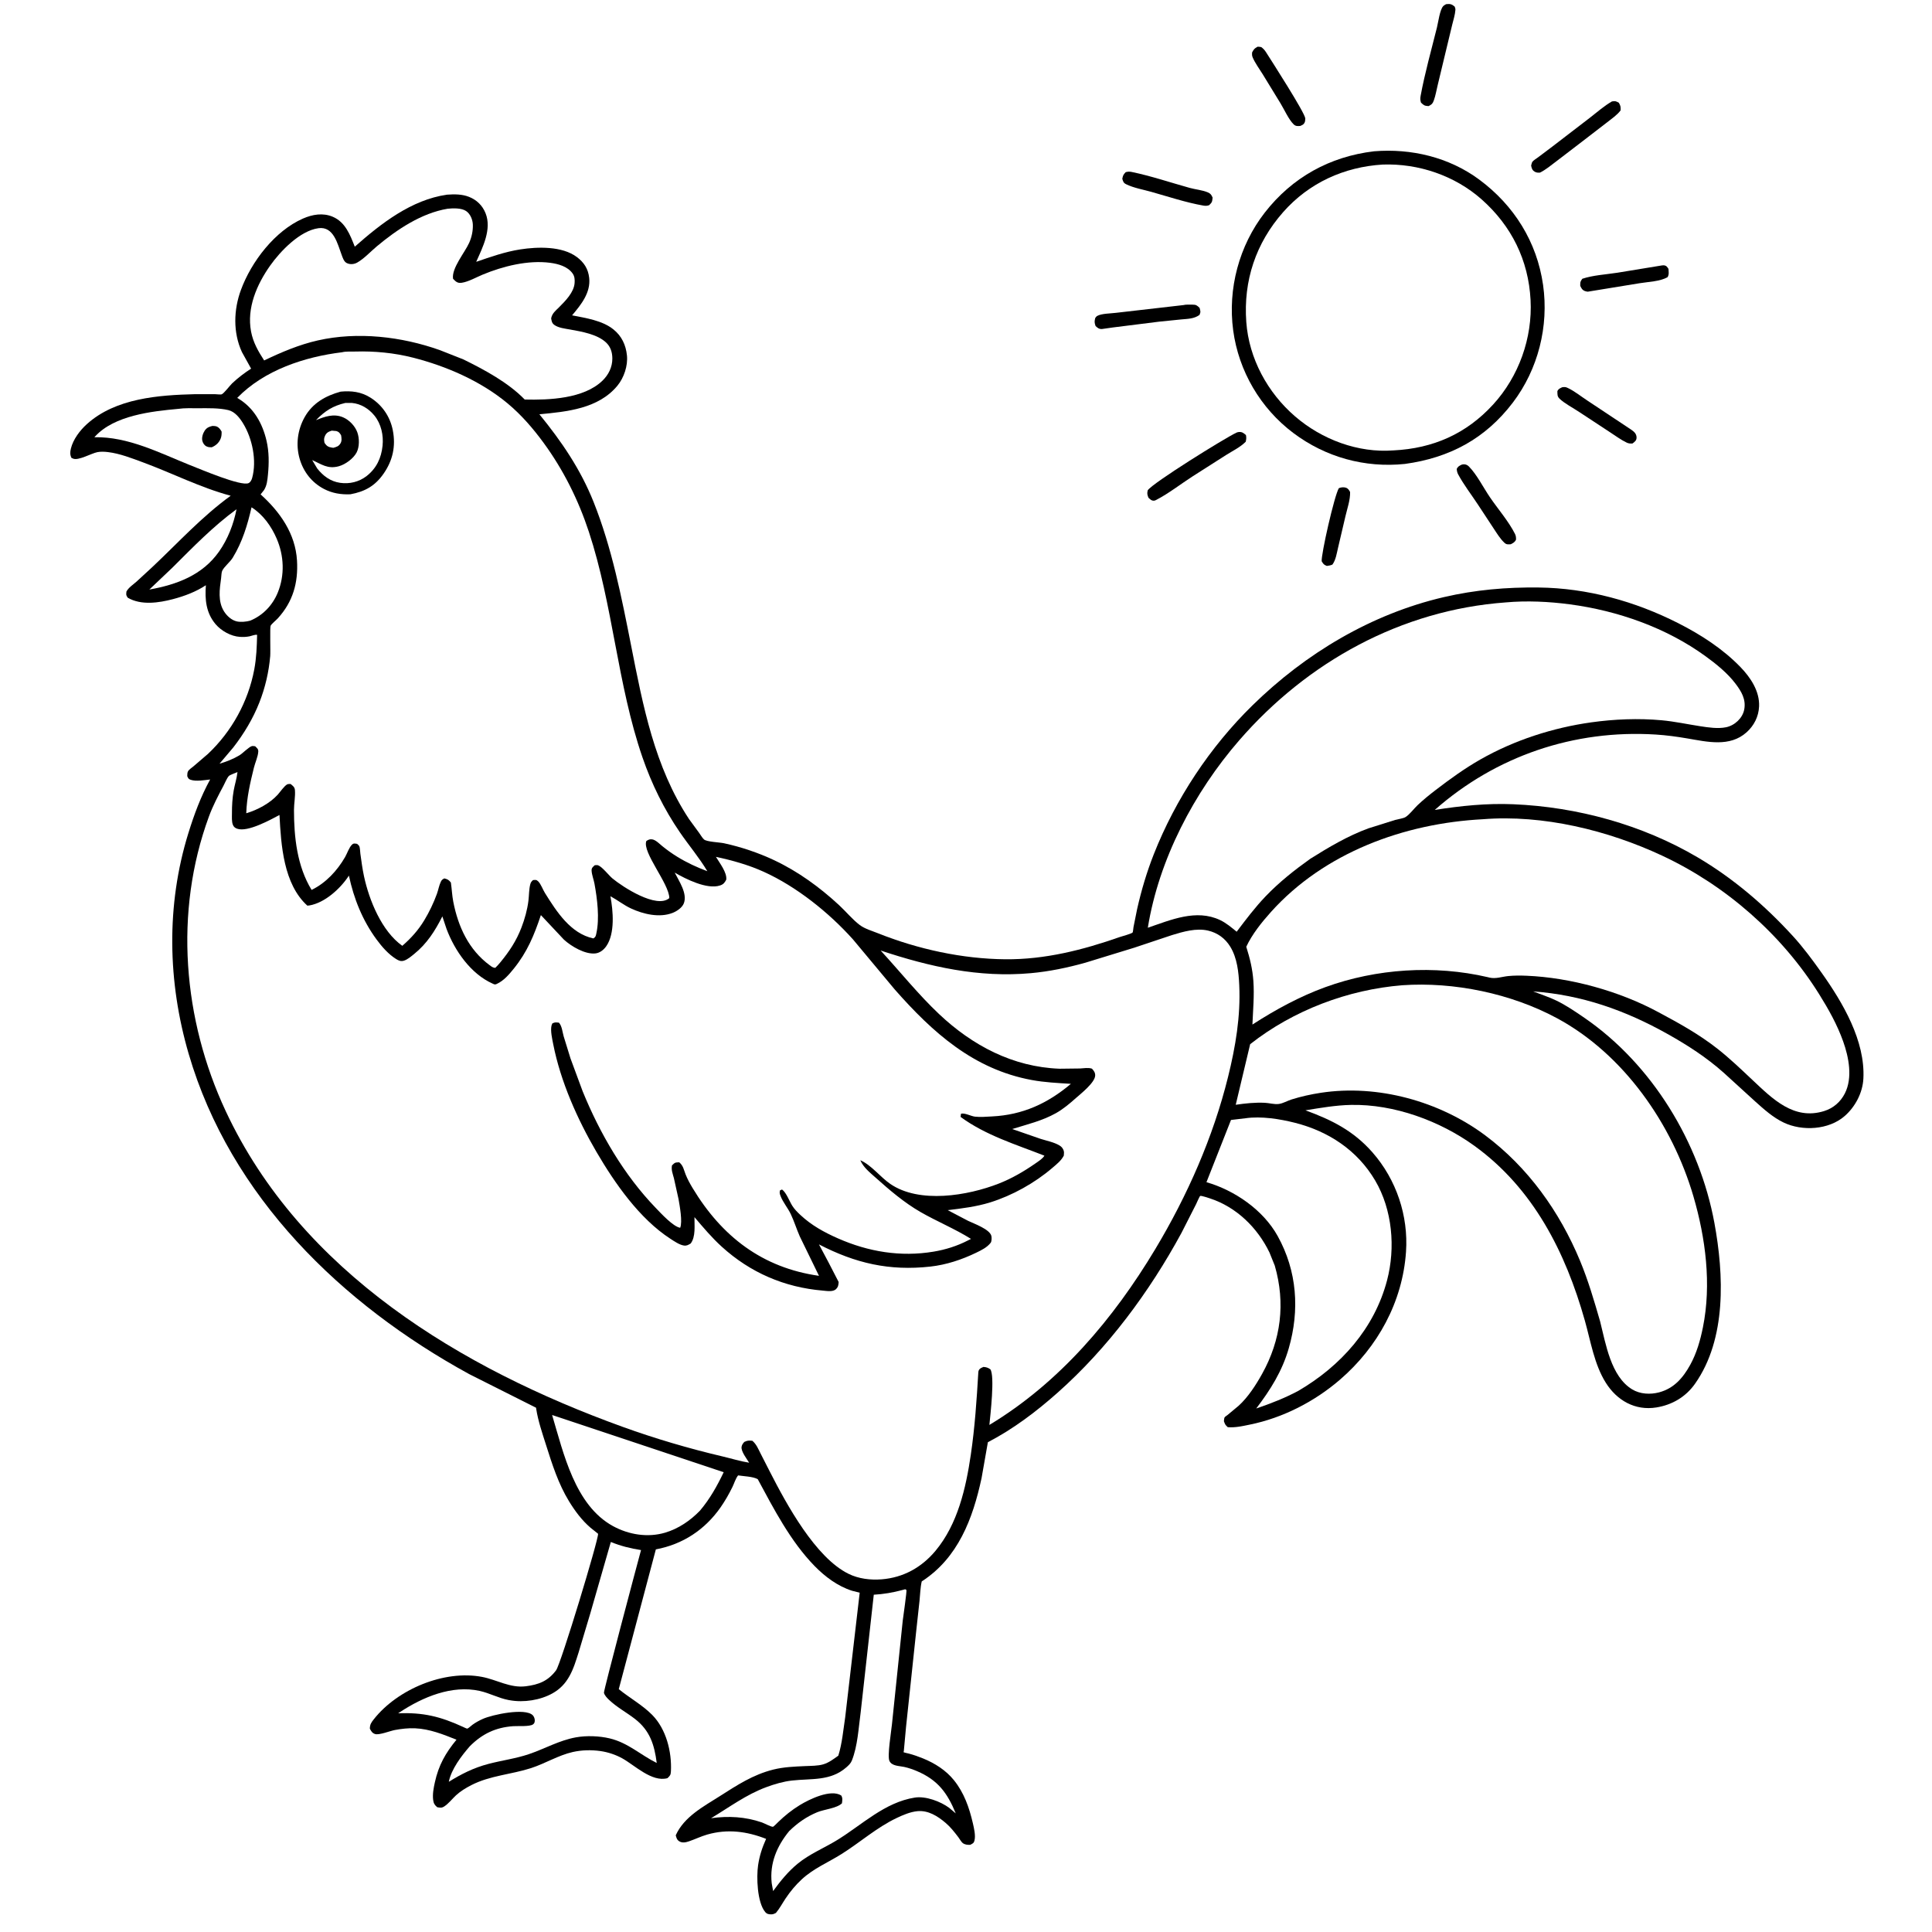
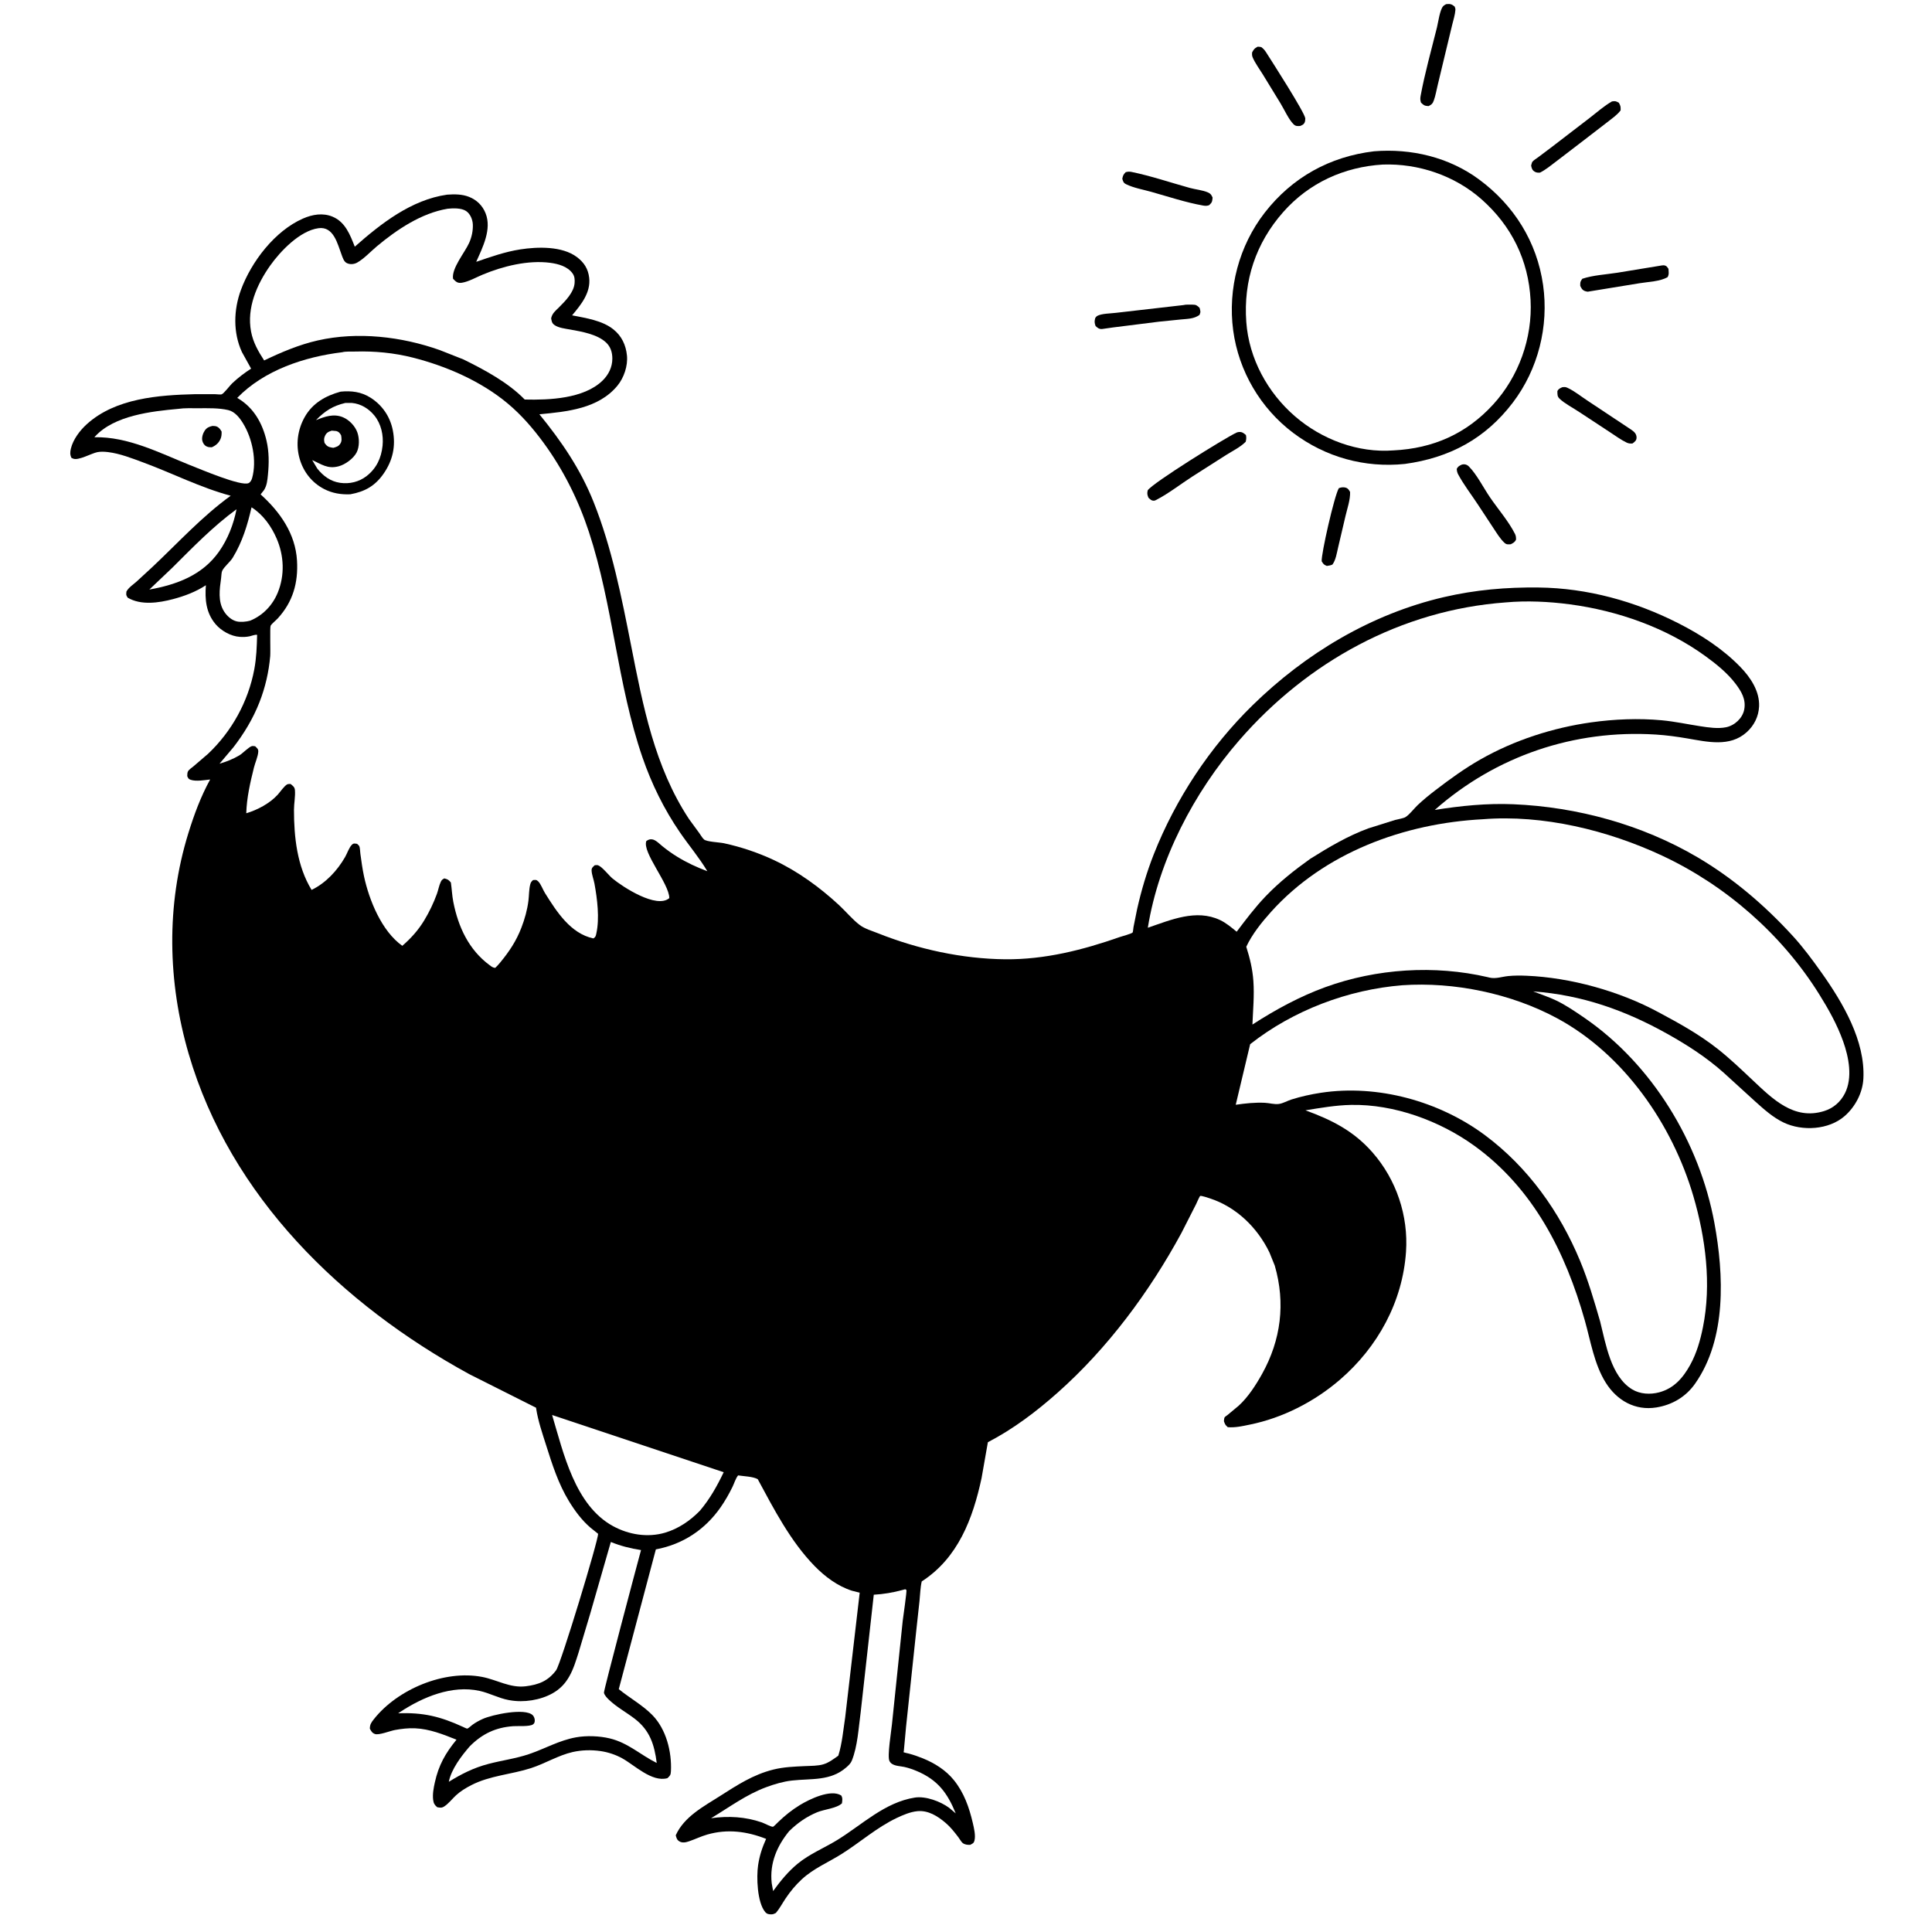
<svg xmlns="http://www.w3.org/2000/svg" version="1.1" style="display: block;" viewBox="0 0 2048 2048" width="1024" height="1024">
  <path transform="translate(0,0)" fill="rgb(255,255,255)" d="M -0 -0 L 2048 0 L 2048 2048 L -0 2048 L -0 -0 z" />
  <path transform="translate(0,0)" fill="rgb(0,0,0)" d="M 1419.22 517.5 C 1421.46 516.57 1424.11 516.174 1426.5 516.924 C 1429.05 517.727 1429.89 519.294 1431.15 521.5 C 1431.44 529.844 1428.17 538.914 1426.27 547.062 L 1418.44 580.45 C 1417.02 586.347 1416.06 593.59 1412.39 598.5 C 1410.3 599.401 1408.75 599.575 1406.5 599.916 C 1403.07 598.498 1402.97 597.997 1401.05 595 C 1400.37 587.567 1414.44 525.487 1419.22 517.5 z" />
  <path transform="translate(0,0)" fill="rgb(0,0,0)" d="M 1761.63 281.371 L 1763.5 281.223 C 1766.54 281.522 1767.12 282.736 1768.66 285.02 C 1768.83 288.478 1769.43 290.65 1767.77 293.74 C 1759.77 298.447 1747.09 298.713 1738 300.236 L 1683.08 309.204 C 1682.01 309.024 1681.03 308.908 1680.01 308.5 C 1677.17 307.373 1676.33 305.542 1675.12 303 C 1675.14 299.16 1674.95 298.76 1677.31 295.5 C 1688.61 291.715 1702.57 290.948 1714.43 289.108 L 1761.63 281.371 z" />
  <path transform="translate(0,0)" fill="rgb(0,0,0)" d="M 1655.97 410.5 C 1658.38 410.21 1659.32 410.042 1661.59 411.088 C 1668.83 414.411 1676.04 420.285 1682.77 424.674 L 1729.56 455.754 C 1732.36 457.746 1734.65 459.853 1734.82 463.5 C 1734.97 466.893 1732.9 468.335 1730.5 470.121 C 1728.14 470.238 1726.49 470.197 1724.33 469.169 C 1718.28 466.293 1712.38 461.881 1706.74 458.232 L 1673.96 436.686 C 1667.53 432.381 1658.81 427.923 1653.27 422.714 C 1650.56 420.161 1650.99 417.924 1650.89 414.5 C 1652.33 411.997 1653.44 411.787 1655.97 410.5 z" />
  <path transform="translate(0,0)" fill="rgb(0,0,0)" d="M 1333.1 49.5 C 1334.39 49.416 1335.72 49.733 1337 49.92 C 1339.2 51.57 1340.53 53.012 1342.02 55.326 C 1348.2 64.975 1383.15 119.402 1383.66 125.5 C 1383.72 126.153 1383.46 128.752 1383.14 129.5 C 1382.05 132.101 1380.73 132.382 1378.33 133.5 C 1375.48 133.741 1373.44 133.884 1371.26 131.753 C 1366.07 126.682 1361.28 115.915 1357.38 109.528 L 1338.48 78.646 C 1334.96 72.959 1330.6 67.103 1327.93 60.966 C 1327.08 59.028 1327.12 57.559 1327.31 55.5 C 1329.23 52.099 1329.54 51.52 1333.1 49.5 z" />
  <path transform="translate(0,0)" fill="rgb(0,0,0)" d="M 1193.26 182.5 C 1195.4 181.923 1197.31 181.803 1199.49 182.251 C 1220.21 186.518 1240.78 193.533 1261.19 199.188 C 1267.21 200.857 1274.85 201.513 1280.5 203.986 C 1283.4 205.257 1284.22 206.726 1285.42 209.5 C 1284.88 214.026 1284.98 214.345 1281.75 217.5 C 1279.42 218.3 1277.89 218.325 1275.5 217.909 C 1257.23 214.719 1238.15 208.356 1220.21 203.315 C 1211.73 200.933 1201.63 199.199 1193.8 195.324 C 1190.85 193.865 1190.62 192.52 1189.68 189.5 C 1190.47 185.706 1190.8 185.22 1193.26 182.5 z" />
  <path transform="translate(0,0)" fill="rgb(0,0,0)" d="M 1549.57 492.5 C 1550.45 492.325 1551.09 492.156 1552.01 492.179 C 1554.08 492.231 1555.77 493.135 1557.2 494.592 C 1565.57 503.134 1572.52 517.033 1579.4 527.121 C 1587.87 539.555 1599.27 552.677 1605.96 565.978 C 1606.99 568.041 1607.08 569.738 1607.06 572 C 1605.77 574.812 1604.09 575.547 1601.5 576.93 C 1598.47 577.058 1597 577.449 1594.7 575.301 C 1590.05 570.955 1586.48 564.913 1582.96 559.628 L 1566.71 534.937 C 1559.81 524.442 1551.69 513.943 1545.73 502.91 C 1544.66 500.922 1544.38 499.217 1544.18 497 C 1545.68 494.291 1546.9 493.801 1549.57 492.5 z" />
  <path transform="translate(0,0)" fill="rgb(0,0,0)" d="M 1532.75 4.5 L 1533.89 4.32 C 1537.47 3.953 1539.33 4.69 1542.03 7 C 1542.46 8.192 1542.88 9.2 1542.79 10.5 C 1542.44 15.651 1540.58 21.341 1539.37 26.364 L 1532.53 54.757 L 1524.03 90.158 C 1522.71 95.484 1521.77 101.356 1519.9 106.5 C 1518.64 109.961 1517.72 110.734 1514.5 112.414 L 1513.92 112.452 C 1509.88 112.2 1509.12 111.45 1506.3 108.771 C 1505.47 106.1 1505.4 104.374 1505.92 101.593 C 1510.41 77.312 1517.3 52.98 1523.25 29 C 1524.62 23.459 1526.28 10.326 1529.87 6.5 C 1530.67 5.648 1531.79 5.167 1532.75 4.5 z" />
  <path transform="translate(0,0)" fill="rgb(0,0,0)" d="M 1254.42 323.406 C 1256.99 322.652 1261.52 322.985 1264.28 322.947 C 1267.92 322.898 1269.05 323.885 1271.62 326.355 C 1272.49 329.874 1273.01 330.433 1271.5 333.855 C 1265.59 338.076 1259.06 337.93 1252.07 338.621 L 1228.59 340.995 L 1179.77 347.118 L 1168 348.789 C 1164.83 348.809 1163.58 347.615 1161.37 345.637 C 1160.1 342.134 1160.06 340.579 1161.04 337 C 1161.7 336.313 1162.18 335.408 1163 334.94 C 1167.72 332.261 1177.38 332.344 1183 331.606 L 1254.42 323.406 z" />
  <path transform="translate(0,0)" fill="rgb(0,0,0)" d="M 1708.76 107.5 C 1712.52 107.009 1712.71 107.127 1716.07 108.938 C 1718.01 112.471 1718.01 113.158 1717.92 117 C 1714.25 121.95 1708.44 125.844 1703.61 129.673 L 1677.01 150.154 L 1649.43 171.271 C 1644 175.369 1638.58 179.89 1632.5 182.969 C 1630.54 183.121 1628.77 183.096 1627 182.077 C 1624.16 180.442 1623.66 178.472 1623.06 175.5 C 1623.39 174.502 1623.8 172.268 1624.37 171.5 C 1625.53 169.956 1628.86 167.946 1630.5 166.703 L 1645.16 155.67 L 1685.32 124.836 C 1692.89 118.987 1700.45 112.257 1708.76 107.5 z" />
  <path transform="translate(0,0)" fill="rgb(0,0,0)" d="M 1310.94 458.5 C 1311.87 458.209 1312.5 457.962 1313.53 457.91 C 1316.81 457.745 1318.41 459.206 1320.75 461.149 C 1321.32 464.019 1321.15 465.514 1320.5 468.281 C 1314.75 474.064 1306.63 477.971 1299.73 482.319 L 1264.44 504.821 C 1251.69 513.007 1238.9 523.099 1225.5 530.02 C 1224.88 530.304 1224.13 530.7 1223.44 530.74 C 1220.52 530.91 1219.39 529.337 1217.4 527.602 C 1216.13 524.352 1215.84 523.164 1216.63 519.763 C 1221.34 512.279 1298.23 464.424 1310.94 458.5 z" />
  <path transform="translate(0,0)" fill="rgb(0,0,0)" d="M 1456.52 160.38 C 1495.88 157.178 1535.86 166.604 1567.86 190.231 C 1604.87 217.553 1629.22 256.359 1635.73 302.105 C 1641.96 345.916 1630.49 391.517 1603.64 426.796 C 1574.44 465.178 1536.41 485.357 1489.24 491.79 C 1446.77 496.186 1405.16 484.695 1370.95 458.97 C 1336.16 432.811 1313.04 393.403 1307.23 350.215 C 1301.32 306.21 1313.42 260.408 1340.79 225.275 C 1369.9 187.901 1409.75 165.957 1456.52 160.38 z" />
  <path transform="translate(0,0)" fill="rgb(255,255,255)" d="M 1465.8 174.436 C 1503.67 173.11 1542.17 186.147 1570.65 211.408 C 1602.31 239.489 1620.26 275.765 1622.47 318.078 C 1624.57 358.353 1610 399.064 1582.78 428.808 C 1554.21 460.017 1519.03 475.347 1477.25 477.435 C 1439.54 480.35 1401.27 465.88 1372.91 441.455 C 1343.69 416.29 1323.91 380.015 1321.11 341.259 C 1317.95 297.57 1331.19 257.755 1360.23 224.826 C 1387.55 193.854 1424.85 176.887 1465.8 174.436 z" />
  <path transform="translate(0,0)" fill="rgb(0,0,0)" d="M 473.912 206.354 C 481.673 205.785 489.816 205.758 497.167 208.67 C 505.372 211.919 511.412 217.801 514.715 226.025 C 521.504 242.928 511.645 262.21 504.812 277.539 C 520.217 272.271 535.369 266.883 551.529 264.375 C 569.911 261.523 595.894 260.754 611.5 272.472 C 619.065 278.153 623.493 284.986 624.561 294.475 C 626.339 310.28 615.885 323.047 606.439 334.275 C 621.046 337.176 638.285 339.609 650.248 349.172 C 659.041 356.2 663.467 365.771 664.593 376.796 C 665.713 387.752 661.398 400.47 654.5 408.84 C 634.391 433.239 601.071 436.401 571.78 439.154 C 595.308 468.011 615.339 497.305 629.228 532.115 C 648.616 580.706 658.919 633.123 669.001 684.316 C 681.59 748.241 693.843 812.792 730.369 868.212 L 741.155 882.961 C 742.688 885 744.473 888.326 746.331 889.908 C 749.248 892.39 762.829 892.883 767.384 893.864 C 785.346 897.731 803.781 903.914 820.402 911.737 C 845.847 923.713 868.772 940.378 889.376 959.42 C 896.673 966.163 903.566 974.656 911.432 980.602 C 916.663 984.556 924.671 986.883 930.822 989.338 C 973.014 1006.18 1020.17 1016.47 1065.7 1016.87 C 1107.68 1017.23 1147.76 1007.06 1187.13 993.253 C 1189.4 992.459 1199.4 989.863 1200.66 988.453 C 1201.02 988.049 1201.38 983.8 1201.55 982.796 L 1205.37 963.801 C 1209.82 943.978 1215.61 924.451 1223.06 905.548 C 1246.23 846.821 1282.6 791.848 1327.72 747.665 C 1383.92 692.628 1453.59 650.868 1530.57 632.966 C 1563.93 625.209 1596.89 622.385 1631.05 622.781 C 1682.63 623.378 1733.25 637.374 1779.08 660.634 C 1802.92 672.729 1826.26 687.801 1844.93 707.087 C 1855.65 718.151 1865.42 732.785 1864.7 748.851 C 1864.21 759.635 1859.35 769.207 1851.38 776.331 C 1833.59 792.224 1809.66 786.347 1788.58 782.759 C 1777.46 780.865 1766.38 779.35 1755.11 778.644 C 1668.75 773.233 1585.82 801.305 1520.91 858.554 C 1548.59 854.196 1576.02 851.361 1604.08 852.528 C 1671.85 855.346 1740.8 874.227 1799.42 908.743 C 1837.33 931.061 1871.04 959.956 1900.64 992.39 C 1911.63 1004.43 1921.59 1017.93 1931 1031.21 C 1953.45 1062.87 1977.35 1103.3 1975.26 1143.39 C 1974.48 1158.38 1966.71 1173.18 1955.47 1183.02 C 1938.6 1197.78 1910.51 1199.37 1890.76 1189.95 C 1879.52 1184.6 1869.93 1175.97 1860.75 1167.74 L 1827.37 1137.3 C 1808.87 1120.83 1789.2 1108.14 1767.69 1096.07 C 1722.74 1070.88 1676.84 1054.71 1625.2 1050.91 C 1633.46 1054.17 1641.78 1056.78 1649.81 1060.66 C 1660.19 1065.68 1670.02 1072.39 1679.52 1078.92 C 1751.4 1128.34 1801.64 1211.05 1817.35 1296.45 C 1827.41 1351.16 1830.4 1419.15 1796.79 1466.84 C 1786.98 1480.77 1772.58 1489.23 1755.87 1491.95 C 1733.3 1495.61 1714.01 1484.56 1702.2 1465.75 C 1689.96 1446.26 1686.19 1421.79 1680 1399.87 C 1659.55 1327.33 1625.34 1259.75 1562.93 1214.62 C 1526.32 1188.13 1477.76 1170.33 1432.15 1171.25 C 1415.95 1171.57 1399.79 1174.41 1383.83 1176.98 C 1411.91 1187.24 1434.89 1198.78 1454.96 1221.67 C 1480.18 1250.46 1493.05 1288.73 1490.43 1326.97 C 1486.8 1380.04 1460.48 1427.99 1420.4 1462.53 C 1393.39 1485.81 1359.81 1503.06 1324.8 1510.16 C 1316.82 1511.78 1309.7 1513.48 1301.5 1512.88 C 1298.8 1510.49 1298.55 1509.76 1297.39 1506.5 C 1297.63 1505.17 1297.53 1503.73 1298.1 1502.5 C 1298.4 1501.88 1300.51 1500.54 1301.18 1499.99 L 1313.07 1490.11 C 1323.01 1481.06 1331.32 1468.15 1337.82 1456.48 C 1357.93 1420.39 1362.8 1381.42 1351.33 1341.67 L 1345.69 1327.69 C 1332.97 1301.39 1310.64 1279.5 1282.5 1270.32 C 1280.93 1269.8 1273.67 1267.37 1272.35 1267.72 C 1271.56 1267.93 1268.97 1274.35 1267.93 1276.42 L 1252.36 1307.03 C 1218.5 1369.42 1174.34 1429.04 1121.13 1476.28 C 1098.41 1496.45 1074.22 1514.75 1047.19 1528.82 L 1040.51 1566.82 C 1031.23 1609.91 1015.62 1651.47 977.08 1676.37 C 975.538 1683.01 975.432 1690.21 974.722 1697 L 971.278 1728.56 L 960.446 1830.54 L 958.09 1856.21 C 958.052 1856.65 957.678 1857.2 957.975 1857.52 C 958.171 1857.73 962.72 1858.7 963.338 1858.86 C 968.505 1860.23 973.554 1862 978.5 1864.02 C 990.92 1869.09 1002.69 1876.5 1011.18 1887.04 C 1021.95 1900.4 1027.38 1915.98 1031.23 1932.5 C 1032.46 1937.79 1034.36 1945.68 1032.99 1951 C 1032.21 1954.02 1031.06 1954.15 1028.5 1955.6 C 1025.68 1955.7 1022.88 1955.49 1020.5 1953.7 C 1019.08 1952.64 1017.07 1949.07 1015.87 1947.5 C 1011.7 1942.04 1007.58 1936.74 1002.32 1932.28 C 993.922 1925.16 983.962 1918.82 972.5 1919.92 C 964.954 1920.65 957.35 1923.91 950.55 1927.13 C 929.37 1937.19 911.726 1953.03 891.969 1965.42 C 877.714 1974.36 862.542 1980.54 850.005 1992.08 C 843.49 1998.07 837.749 2004.99 832.825 2012.34 C 829.361 2017.5 826.512 2023.02 822.5 2027.8 C 820.855 2028.61 819.64 2029.28 817.766 2029.3 C 815.005 2029.32 812.963 2029.01 811.1 2026.77 C 802.61 2016.57 801.764 1989.66 803.606 1977.3 C 805.15 1966.93 807.844 1958.88 812.102 1949.27 C 791.606 1941.26 771.2 1938.56 749.772 1944.68 C 743.114 1946.58 736.836 1949.69 730.283 1951.9 C 726.9 1953.04 723.258 1953.86 720 1951.83 C 717.534 1950.29 717.007 1948.1 716.316 1945.5 C 725.148 1925.81 745.637 1915.06 763 1904.01 C 781.411 1892.29 798.15 1881.24 819.708 1875.83 C 830.768 1873.05 842.174 1872.66 853.51 1872.13 C 859.566 1871.85 866.986 1871.99 872.805 1870.24 C 878.699 1868.46 883.685 1864.62 888.638 1861.1 C 892.681 1848.34 893.901 1833.75 895.932 1820.47 L 911.313 1688.3 L 903.262 1686.29 C 888.005 1681.47 874.491 1671.32 863.448 1660 C 838.021 1633.94 820.415 1599.81 803.253 1568.01 C 798.376 1565.14 788.113 1564.9 782.418 1563.98 C 779.765 1567.28 778.284 1572.47 776.392 1576.32 C 772.766 1583.69 768.651 1590.95 763.956 1597.69 C 747.292 1621.63 723.699 1637.11 695.231 1642.41 L 655.925 1790.56 C 667.348 1799.9 681.151 1807.47 691.454 1817.97 C 706.229 1833.02 712.195 1856.92 711.214 1877.5 C 711.018 1881.6 710.304 1882.31 707.5 1884.95 C 691.008 1889.43 672.85 1871.25 659.641 1863.93 C 652.612 1860.03 644.469 1857.34 636.521 1856.2 C 626.842 1854.81 616.707 1855.06 607.148 1857.21 C 591.907 1860.64 577.848 1869.45 562.856 1874.29 C 541.907 1881.06 519.604 1882.09 499.707 1892.27 C 493.98 1895.2 488.109 1898.74 483.373 1903.12 C 479.387 1906.81 475.526 1911.88 471 1914.84 C 468.202 1916.68 466.688 1916.25 463.5 1915.74 C 460.726 1913.46 459.632 1911.61 459.168 1908 C 458.386 1901.9 459.627 1895.44 460.931 1889.5 C 464.958 1871.17 472.099 1858.56 483.893 1844.15 C 469.721 1838.47 455.393 1832.74 439.938 1832.06 C 432.802 1831.75 425.606 1832.6 418.594 1833.88 C 413.644 1834.78 401.718 1839.58 397.5 1838.12 C 394.469 1837.07 393.515 1835.13 392.059 1832.5 C 392.107 1827.95 393.511 1825.98 396.291 1822.45 C 421.326 1790.67 470.9 1769.9 511.02 1777.59 C 526.75 1780.6 540.722 1789.58 557.26 1787.53 C 571.123 1785.81 581.025 1781.91 589.5 1770.54 C 594.546 1763.76 634.716 1631.33 633.987 1625.86 C 633.975 1625.77 626.495 1619.91 625.842 1619.34 C 616.7 1611.46 609.43 1601.63 603.16 1591.38 C 591.887 1572.94 585.344 1552.3 578.858 1531.84 C 574.882 1519.29 570.445 1506.47 568.401 1493.44 L 568.224 1492.23 L 497.477 1456.67 C 362.197 1382.73 244.272 1268.53 200.038 1117.25 C 177.713 1040.89 176.013 959.643 199.628 883.329 C 205.792 863.411 212.739 844.625 222.756 826.295 C 216.748 826.937 208.028 828.564 202.2 826.641 C 199.703 825.817 199.602 825.033 198.5 822.831 C 198.558 821.327 198.483 819.119 199.23 817.74 C 200.315 815.739 203.229 813.892 204.962 812.441 L 220.473 799.144 C 245.681 775.368 263.148 743.689 269.546 709.569 C 271.835 697.362 272.244 685.353 272.547 672.982 C 270.532 672.461 266.904 674.008 264.741 674.478 C 261.261 675.235 257.839 675.324 254.294 675.107 C 244.893 674.531 234.595 668.809 228.522 661.643 C 218.35 649.639 217.084 635.337 218.242 620.37 C 207.709 627.317 195.574 631.887 183.421 635.094 C 168.247 639.099 149.519 641.859 135.406 633.593 C 133.455 630.691 133.708 630.53 134.044 627 C 136.448 622.684 141.085 619.742 144.745 616.508 L 161.504 601.065 C 189.073 575.134 213.743 547.852 244.541 525.499 C 212.556 516.964 182.738 501.622 151.728 490.179 C 139.912 485.819 127.078 480.745 114.5 479.236 C 110.893 478.803 106.9 478.586 103.313 479.272 C 96.876 480.504 82.914 488.687 77.35 486.081 L 75.7 485.308 C 74.123 481.883 74.249 479.214 75.151 475.5 C 77.527 465.729 84.724 456.234 92.092 449.581 C 122.577 422.054 168.052 418.814 207.187 417.826 L 228.281 417.872 C 229.559 417.895 233.993 418.412 234.978 418.011 C 237.457 417.003 243.653 408.707 245.962 406.5 C 252.206 400.529 258.951 395.461 266.181 390.759 L 256.444 373.184 C 246.924 352.487 247.627 328.424 255.391 307.339 C 266.418 277.391 291.327 244.748 321.197 231.668 C 331.197 227.289 342.29 225.372 352.626 229.731 C 366.072 235.402 371.09 248.883 376.088 261.49 C 403.921 236.884 436.098 211.748 473.912 206.354 z" />
  <path transform="translate(0,0)" fill="rgb(255,255,255)" d="M 250.741 539.802 C 247.585 555.75 241.556 571.368 232.171 584.708 C 214.539 609.766 187.321 619.77 158.305 624.952 L 182.598 601.876 C 204.692 579.923 225.531 558.278 250.741 539.802 z" />
  <path transform="translate(0,0)" fill="rgb(255,255,255)" d="M 266.647 537.765 C 278.826 545.463 287.66 557.886 293.287 570.956 C 301.106 589.115 301.998 609.675 294.466 628.129 C 288.974 641.586 278.69 652.393 265.201 657.927 C 261.229 659.077 255.165 659.646 251.094 658.734 C 245.461 657.472 240.514 652.895 237.512 648.154 C 230.826 637.597 232.755 624.543 234.389 612.839 C 234.666 610.857 234.703 606.919 235.497 605.18 C 237.53 600.729 243.834 595.905 246.71 591.199 C 256.862 574.589 262.36 556.58 266.647 537.765 z" />
  <path transform="translate(0,0)" fill="rgb(255,255,255)" d="M 188.981 433.414 C 195.634 432.416 203.411 432.769 210.164 432.751 C 220.536 432.724 231.828 432.344 241.964 434.706 C 249.005 436.346 254.105 442.973 257.716 448.863 C 267.537 464.881 272.347 488.351 267.296 506.678 C 266.725 508.75 265.511 511.197 263.497 512.128 C 255.473 515.835 212.098 497.167 201.364 493.036 C 169.062 480.027 135.642 462.719 100.092 463.49 L 100.685 462.771 C 121.116 440.356 160.68 435.991 188.981 433.414 z" />
  <path transform="translate(0,0)" fill="rgb(0,0,0)" d="M 225.202 451.5 C 226.369 451.577 228.355 451.568 229.5 452.032 C 232.298 453.168 233.482 455.056 234.917 457.5 C 234.97 460.134 234.898 462.556 233.874 465.028 C 232.031 469.478 228.815 472.26 224.5 474.137 C 222.496 474.14 220.863 474.115 219 473.235 C 216.56 472.082 215.144 469.794 214.495 467.287 C 213.623 463.921 215.097 459.318 217.008 456.5 C 219.157 453.33 221.599 452.356 225.202 451.5 z" />
  <path transform="translate(0,0)" fill="rgb(255,255,255)" d="M 585.257 1499.97 L 767.142 1560.61 C 760.043 1575.45 752.656 1588.66 742.046 1601.3 C 731.821 1611.88 719.192 1620.51 705 1624.7 C 686.56 1630.14 666.439 1626.83 649.773 1617.72 C 609.422 1595.65 597.364 1540.48 585.257 1499.97 z" />
  <path transform="translate(0,0)" fill="rgb(255,255,255)" d="M 647.504 1634.57 C 658.132 1638.85 668.175 1641.38 679.514 1643.15 C 675.475 1657.89 639.75 1792.37 640.204 1794.41 C 640.819 1797.15 643.627 1800.01 645.563 1801.87 C 653.733 1809.69 664.071 1815.18 673 1822.07 C 689.027 1834.44 693.701 1849.65 696.159 1868.82 C 678.88 1860.26 665.863 1847.48 646.387 1842.79 C 635.36 1840.14 621.708 1839.64 610.568 1841.65 C 592.722 1844.85 577.503 1853.78 560.561 1859.5 C 546.652 1864.19 532.037 1866.08 517.878 1869.79 C 502.129 1873.92 489.486 1880.3 475.756 1888.76 C 478.423 1875.34 489.224 1861.2 498.003 1851.13 C 511.189 1837.9 525.36 1831.15 544.073 1829.82 C 548.672 1829.49 561.607 1830.46 565.008 1827.92 C 566.452 1826.84 566.781 1825.84 566.882 1824 C 566.99 1822.01 566.096 1819.59 564.744 1818.23 C 556.697 1810.13 521.823 1817.57 511.713 1822.15 C 507.887 1823.88 504.278 1825.84 500.877 1828.3 C 499.407 1829.36 496.989 1831.76 495.431 1832.41 C 494.935 1832.62 491.309 1830.82 490.777 1830.57 C 466.836 1819.53 448.302 1815.08 422.053 1816.19 L 424.166 1814.77 C 448.227 1798.94 479.035 1785.95 508.415 1792.42 C 518.904 1794.73 528.557 1800.1 539.029 1802.08 L 540.5 1802.33 C 555.165 1804.98 572.776 1802.28 585.783 1794.95 C 593.736 1790.47 599.22 1784.63 603.642 1776.76 C 608.071 1768.88 610.646 1760.07 613.394 1751.5 L 625.662 1710.54 L 647.504 1634.57 z" />
  <path transform="translate(0,0)" fill="rgb(255,255,255)" d="M 956.49 1685.5 L 959.5 1684.69 C 959.945 1684.96 960.553 1685.06 960.834 1685.5 C 961.445 1686.45 957.369 1714.36 956.931 1718.04 L 945.527 1827.67 C 944.804 1835.11 940.409 1861.6 942.834 1866.67 C 945.503 1872.25 953.225 1871.85 958.5 1873.02 C 963.069 1874.03 967.661 1875.61 971.966 1877.44 C 994.048 1886.82 1004.25 1900.52 1013.14 1922.29 L 1006.26 1916.46 C 997.021 1909.58 981.27 1903.71 969.764 1905.51 C 937.821 1910.52 913.908 1934.3 887.404 1950.55 C 873.633 1959 857.991 1965.34 845.492 1975.65 C 835.356 1984.01 827.224 1994.02 819.543 2004.61 L 818.705 2000 L 818.044 1996.26 C 815.721 1975.23 823.524 1956.99 836.575 1941.02 C 845.506 1932.38 854.717 1925.85 866.22 1921.06 C 873.589 1917.99 886.989 1916.93 892.5 1911.6 C 892.861 1908.49 893.445 1906.1 891.727 1903.27 C 880.661 1896.26 858.186 1907.16 847.838 1913.47 C 839.436 1918.6 832.036 1924.56 824.968 1931.39 C 824.196 1932.14 820.019 1936.46 819.321 1936.46 C 817.002 1936.49 810.25 1932.75 807.615 1931.84 C 789.927 1925.77 772.249 1924.81 753.752 1927.37 C 773.322 1915.67 790.908 1902.34 812.499 1894.38 C 821.174 1891.18 830.347 1888.47 839.558 1887.44 C 860.027 1885.14 880.311 1888.25 897.175 1873.44 C 899.447 1871.45 901.78 1869.3 902.933 1866.44 C 909.193 1850.9 910.081 1831.59 912.366 1815 L 926.239 1690.46 C 936.508 1689.89 946.574 1688.19 956.49 1685.5 z" />
-   <path transform="translate(0,0)" fill="rgb(255,255,255)" d="M 1320.29 1185.39 C 1336.95 1183 1356.6 1186.13 1372.72 1190.21 C 1408.3 1199.22 1438.86 1219.37 1457.71 1251.34 C 1476 1282.35 1479.41 1322.66 1470.36 1357.15 C 1456.95 1408.23 1421.33 1447.97 1376.48 1474.24 C 1362.09 1481.97 1347.09 1487.79 1331.65 1493.06 C 1346.74 1473.22 1359.13 1453.56 1366.11 1429.38 C 1377.84 1388.8 1375.01 1347.41 1354.34 1310.18 C 1339.01 1282.57 1308.76 1261.79 1278.9 1253.17 L 1304.91 1187.2 L 1320.29 1185.39 z" />
  <path transform="translate(0,0)" fill="rgb(255,255,255)" d="M 474.541 221.261 C 480.337 220.654 489.096 220.379 494.053 223.688 C 498.611 226.73 501.056 232.883 501.231 238.177 C 501.449 244.781 500.021 251.441 497.313 257.467 C 492.673 267.789 478.553 284.356 480.244 295.5 C 483.161 298.512 484.884 300.4 489.464 299.74 C 496.493 298.727 505.04 293.855 511.61 291.127 C 533.229 282.149 559.74 275.509 583.203 278.587 C 591.8 279.714 601.723 282.426 607.019 289.921 C 609.164 292.958 609.365 296.392 609.105 300 C 608.393 309.885 599.329 319.021 592.674 325.673 C 588.954 329.391 585.279 332.097 584.233 337.5 C 584.796 340.411 584.982 342.456 587.5 344.348 C 591.844 347.612 599.219 348.374 604.479 349.329 C 616.687 351.544 632.984 354.257 642.384 363.003 C 647.277 367.555 649.078 373.513 649.108 380.011 C 649.15 389.102 645.097 397.29 638.604 403.563 C 618.785 422.709 582.086 424.154 556.229 423.522 C 538.663 405.446 513.803 392.141 491.297 381.029 L 466.171 371.109 C 425.768 356.75 379.065 351.313 336.906 360.86 C 317.028 365.362 298.321 373.324 280.015 382.09 C 273.701 372.357 268.297 362.967 266.121 351.406 C 261.412 326.385 272.272 301.489 286.413 281.5 C 297.221 266.224 317.92 244.578 337.615 241.898 C 353.721 239.706 357.81 258.645 362.156 270.177 C 363.248 273.077 364.451 277.183 367.4 278.759 C 370.877 280.618 375.331 280.221 378.669 278.328 C 386.117 274.106 392.9 266.59 399.5 261.084 C 420.825 243.294 446.684 225.91 474.541 221.261 z" />
  <path transform="translate(0,0)" fill="rgb(255,255,255)" d="M 1486.5 1044.4 C 1541.36 1040.61 1601.79 1053.15 1650.25 1079.22 C 1721.37 1117.48 1772.75 1191.82 1795.09 1268.17 C 1808.03 1312.38 1814.36 1361.43 1805.17 1407 C 1802.39 1420.78 1798.56 1434.33 1791.74 1446.71 C 1784.15 1460.48 1774.56 1471.73 1758.76 1475.94 C 1749.36 1478.44 1738.49 1477.88 1730.09 1472.75 C 1707.52 1458.96 1702.19 1424.45 1696.2 1400.78 C 1689.92 1379.06 1683.6 1357.39 1674.91 1336.47 C 1653.28 1284.42 1619.86 1237.49 1574.49 1203.61 C 1525.91 1167.34 1460.38 1149.22 1400.15 1158.4 C 1389.68 1159.99 1379.05 1162.34 1368.95 1165.53 C 1364.52 1166.92 1360.13 1169.68 1355.5 1170.26 C 1350.75 1170.86 1345.44 1169.22 1340.63 1169 C 1330.17 1168.54 1320.25 1169.59 1309.93 1171.1 L 1325.22 1106.88 C 1370.87 1070.97 1428.91 1049.02 1486.5 1044.4 z" />
  <path transform="translate(0,0)" fill="rgb(255,255,255)" d="M 1596.11 638.58 C 1618.42 636.561 1641.92 637.682 1664.08 640.621 C 1714.79 647.351 1766.26 665.35 1807.9 695.603 C 1819.27 703.866 1831.17 713.435 1839.69 724.698 C 1845.93 732.937 1850.95 741.231 1848.98 752 C 1847.27 761.321 1838.76 769.066 1829.69 770.915 C 1821.09 772.668 1811.06 771.171 1802.45 769.846 C 1788.72 767.735 1775.16 764.776 1761.31 763.503 C 1736.8 761.253 1711.14 762.316 1686.82 765.718 C 1646.12 771.408 1605.31 784.592 1569.49 804.94 C 1552.7 814.482 1537.04 825.804 1521.74 837.55 C 1515.17 842.59 1508.73 847.808 1502.71 853.5 C 1498.96 857.057 1494.21 863.437 1490.02 866.068 C 1487.62 867.577 1481.83 868.349 1478.94 869.168 L 1450.5 878.112 C 1428.67 886.126 1408.57 898.037 1388.95 910.358 C 1371.99 922.459 1356.06 935.058 1341.61 950.139 C 1330.39 961.849 1320.68 974.763 1310.91 987.669 C 1305.42 983.139 1299.74 978.331 1293.28 975.277 C 1267.96 963.321 1241.12 975.151 1216.74 983.45 C 1228.41 911.178 1265.73 839.933 1313.58 784.82 C 1385.85 701.574 1485.38 646.618 1596.11 638.58 z" />
  <path transform="translate(0,0)" fill="rgb(255,255,255)" d="M 1571.83 868.425 C 1635.63 863.294 1704.58 880.187 1762.07 907.087 C 1829.48 938.627 1888.84 990.601 1928.3 1053.76 C 1938.32 1069.79 1947.47 1086.11 1953.84 1103.96 C 1959.81 1120.69 1964.06 1142.48 1955.63 1159.06 C 1951.02 1168.14 1943.36 1174.76 1933.63 1177.78 C 1901.55 1187.75 1878.93 1164.82 1857.59 1144.74 C 1845.67 1133.52 1833.88 1122.21 1821.02 1112.05 C 1801.47 1096.61 1780.1 1084.76 1758.2 1073.07 C 1716.98 1050.72 1664.82 1036.23 1618.06 1034.32 C 1611.64 1034.06 1605.24 1034.03 1598.83 1034.66 C 1592.11 1035.32 1585.58 1037.87 1578.84 1036.27 L 1577 1035.81 C 1520.72 1022.73 1459.1 1026.73 1404.94 1046.41 C 1377.74 1056.29 1351.88 1070.39 1327.62 1086.07 C 1328.25 1070.81 1329.72 1055.24 1328.64 1040 C 1327.73 1027.17 1324.96 1015.82 1321.09 1003.61 C 1327.27 990.351 1337.45 977.653 1347.19 966.806 C 1403.86 903.719 1488.51 872.759 1571.83 868.425 z" />
  <path transform="translate(0,0)" fill="rgb(255,255,255)" d="M 362.688 373.394 C 366.498 372.357 372.495 372.771 376.537 372.652 C 397.001 372.049 417.629 374.022 437.5 379.05 C 473.077 388.051 509.546 403.903 537.941 427.505 C 552.622 439.708 565.149 454.239 576.389 469.617 C 597.322 498.255 613.127 530.043 624.221 563.724 C 649.859 641.563 654.365 725.319 681.024 802.795 C 690.708 830.941 703.943 857.873 720.801 882.429 C 730.329 896.309 741.144 909.015 749.813 923.524 C 738.53 919.28 728.196 914.515 717.923 908.204 C 712.361 904.787 707.126 901.044 702.055 896.936 C 699.162 894.592 695.256 890.444 691.5 889.793 C 688.87 889.337 687.266 890.117 685.158 891.5 C 680.476 903.373 709.376 936.636 709.5 952.029 C 695.979 963.704 659.819 940 649.211 931.157 C 645.276 927.877 638.433 918.866 634 917.234 C 632.905 916.831 631.667 917.181 630.5 917.155 C 628.43 919.005 626.957 919.992 627.119 923 C 627.358 927.407 629.363 932.355 630.173 936.773 C 633.112 952.807 635.71 973.501 632.137 989.5 C 631.516 992.281 631.447 993.212 629 994.769 C 604.8 989.601 590.046 966.401 577.676 946.626 C 575.542 943.214 573.342 937.096 570.619 934.38 C 568.575 932.34 567.619 932.714 565 932.928 C 563.22 934.662 562.656 935.206 562.033 937.684 C 560.687 943.032 560.847 949.2 560.171 954.714 C 558.987 964.38 556.245 974.168 552.756 983.246 C 547.297 997.447 539.932 1008.54 530.252 1020.27 C 528.668 1022.33 526.82 1024.12 525 1025.97 C 522.442 1025.87 520.982 1024.57 519.019 1023.13 C 496.912 1006.83 485.686 982.447 480.516 955.998 C 479.186 949.195 478.96 942.34 477.949 935.5 C 475.608 932.624 474.586 932.075 471 931.135 C 469.016 932.258 468.318 932.574 467.286 934.705 C 465.403 938.589 464.654 943.379 463.162 947.483 C 459.64 957.172 455.024 966.81 449.685 975.63 C 443.353 986.09 435.662 994.629 426.462 1002.61 C 404.562 987.041 391.295 954.248 385.839 928.805 C 384.153 920.944 383.116 912.957 382.006 905 C 381.747 903.145 381.631 898.411 380.882 897 C 380.343 895.986 379.303 895.333 378.514 894.5 C 376.195 894.247 374.991 893.606 373.139 895.353 C 370.074 898.246 367.983 904.747 365.817 908.5 C 357.469 922.962 345.431 935.999 330.301 943.344 C 314.903 918.153 311.621 887.343 311.633 858.404 C 311.635 851.624 313.216 844.052 312.632 837.5 C 312.334 834.148 310.356 832.971 308 831.026 C 306.833 831.165 305.555 830.927 304.5 831.445 C 301.405 832.965 296.756 839.825 294.283 842.518 C 285.857 851.695 272.915 858.57 261.05 862.087 C 261.509 845.66 265.249 829.529 269.195 813.634 C 270.453 808.563 273.539 801.756 273.781 796.745 C 273.922 793.821 272.358 793.027 270.5 791.061 C 269.333 791.011 268.133 790.63 267 790.913 C 263.883 791.692 257.149 798.678 253.764 800.687 C 247.148 804.613 240.063 807.429 232.694 809.558 L 247.315 792.291 C 258.607 777.729 268.21 761.795 274.957 744.618 C 281.164 728.816 284.973 712.361 286.439 695.46 C 286.856 690.654 285.995 664.69 286.891 663.249 C 288.471 660.709 292.343 657.82 294.464 655.5 C 310.534 637.92 316.206 617.749 314.843 594.273 C 313.185 565.726 296.806 542.587 276.246 524.074 L 279.883 519.5 C 282.961 514.677 283.47 508.856 284.019 503.311 C 285.222 491.151 285.287 479.012 282.495 467.066 C 278.262 448.955 269.205 432.676 253.058 422.752 L 251.468 421.784 C 280.078 392.315 322.969 378.21 362.688 373.394 z" />
  <path transform="translate(0,0)" fill="rgb(0,0,0)" d="M 361.091 415.151 C 372.432 414.087 382.772 415.259 392.643 421.481 C 405.119 429.345 413.514 441.537 416.383 456.075 C 419.695 472.861 416.372 488.054 406.685 502.02 C 397.652 515.044 386.899 521.129 371.379 523.969 C 361.481 524.373 352.242 522.908 343.373 518.277 C 330.489 511.548 321.564 500.08 317.59 486.159 C 313.375 471.398 315.409 455.64 322.909 442.245 C 331.258 427.333 345.103 419.528 361.091 415.151 z" />
  <path transform="translate(0,0)" fill="rgb(255,255,255)" d="M 351.633 456.5 L 356.5 456.924 C 359.253 457.648 360.16 459.081 361.576 461.393 C 362.066 464.264 362.54 467.366 360.919 470 C 358.916 473.255 356.87 473.619 353.5 474.68 L 351.969 474.517 C 347.831 473.903 346.295 472.768 344.015 469.5 C 343.411 466.615 343.225 464.804 344.494 462.057 C 346.099 458.581 348.153 457.655 351.633 456.5 z" />
  <path transform="translate(0,0)" fill="rgb(255,255,255)" d="M 366.066 427.137 L 373 427.135 C 382.567 427.999 390.984 433.216 396.926 440.564 C 404.079 449.408 406.689 461.432 405.526 472.569 C 404.17 485.565 399.062 496.475 388.629 504.622 C 380.659 510.845 370.465 513.267 360.5 511.816 C 350.185 510.314 342.58 504.516 336.263 496.614 L 330.937 487.705 C 340.848 492.093 347.289 497.467 359.068 494.269 C 366.071 492.367 374.563 486.164 377.979 479.717 C 381.147 473.738 381.019 464.728 378.855 458.5 C 376.504 451.736 370.415 445.292 363.839 442.442 C 353.834 438.107 344.266 441.585 334.923 445.389 C 344.409 435.678 352.679 430.292 366.066 427.137 z" />
-   <path transform="translate(0,0)" fill="rgb(255,255,255)" d="M 251.738 818.445 C 251.04 824.905 248.896 831.462 247.744 837.89 C 246.289 846.011 245.849 854.094 245.877 862.323 C 245.889 866.051 245.469 871.052 246.934 874.5 C 247.84 876.633 249.28 877.744 251.449 878.5 C 262.588 882.384 286.665 868.992 296.261 863.92 C 297.902 895.788 300.546 937.15 325.802 960.021 L 328.155 959.776 C 344.267 956.968 360.42 942.309 369.257 929.081 L 369.856 928.165 C 375.065 952.664 384.275 975.638 399.197 995.93 C 404.859 1003.63 411.739 1011.52 419.911 1016.62 C 422.637 1018.32 425.029 1019.36 428.224 1018.34 C 432.058 1017.11 435.847 1013.83 438.979 1011.3 C 452.586 1000.32 461.131 986.823 468.918 971.41 L 473.31 984.574 C 481.937 1007.68 498.958 1032.28 522.165 1042.66 C 524.157 1043.55 524.529 1043.96 526.576 1043.02 C 534.035 1039.58 539.521 1033.13 544.57 1026.89 C 558.949 1009.11 566.158 991.489 573.364 970.037 L 597.894 996.166 C 605.788 1003.28 620.061 1011.76 630.999 1010.68 C 635.832 1010.2 639.955 1006.9 642.651 1003.05 C 652.09 989.561 649.958 965.489 647.067 950.039 C 654.588 954.071 661.11 959.406 668.956 963.041 C 681.932 969.053 699.056 973.147 712.985 967.707 C 717.507 965.942 723.219 962.155 724.967 957.394 C 728.781 947.01 719.792 934.031 715.224 924.986 C 726.985 931.84 749.527 943.169 763.228 938.647 C 766.901 937.435 768.151 935.717 769.857 932.5 C 770.806 924.875 762.813 914.835 758.917 908.298 C 776.194 912.001 793.383 916.799 809.516 924.097 C 844.396 939.875 878.565 967.264 904.126 995.726 L 948.583 1049.01 C 988.654 1094.48 1031.9 1133.43 1093.67 1144.86 C 1107.36 1147.39 1121.34 1148.04 1135.21 1148.91 C 1110.47 1169.77 1084.12 1181.87 1051.5 1183.47 C 1045.64 1183.76 1039.22 1184.38 1033.4 1183.68 C 1029.25 1183.18 1022.09 1179.27 1018.64 1180.72 L 1018.28 1184 C 1044.97 1203.55 1076.8 1213.15 1107.12 1225.06 C 1105.34 1228.22 1100.33 1231.37 1097.33 1233.45 C 1085.34 1241.8 1072.5 1249.25 1058.87 1254.6 C 1025.94 1267.52 974.43 1276.23 943.564 1254.88 C 932.931 1247.52 923.657 1235 911.967 1229.9 C 915.228 1237.58 922.373 1243.13 928.458 1248.58 C 942.988 1261.61 958.686 1274.94 975.6 1284.69 C 993.183 1294.82 1012.09 1302.5 1029.31 1313.29 L 1025.98 1314.95 C 1014.54 1320.85 1002.29 1324.69 989.6 1326.8 C 954.676 1332.63 920.555 1326.95 888.302 1312.75 C 873.628 1306.28 860.304 1298.98 848.529 1287.99 C 845.326 1285 842.27 1281.97 839.901 1278.25 C 836.777 1273.35 833.576 1264.2 829 1260.92 L 826.817 1261.85 C 826.215 1264.34 826.481 1265.3 827.405 1267.75 C 829.927 1274.45 835.142 1280.44 838.252 1287 C 841.858 1294.6 844.356 1302.83 847.76 1310.55 L 868.16 1352.43 C 808.152 1343.9 765.218 1310.84 734.199 1259.4 C 731.411 1254.77 728.72 1249.87 726.738 1244.85 C 724.719 1239.73 724.331 1235.69 720 1232.08 C 715.58 1232.28 715.535 1232.25 712.359 1235.32 C 711.335 1240.12 713.158 1244.29 714.357 1248.89 L 719.256 1271 C 720.504 1278.06 723.656 1295.17 721.022 1301.5 C 713.577 1300.34 700.569 1286.09 695.253 1280.59 C 661.492 1245.64 635.908 1201.58 617.63 1156.78 L 604.758 1122 L 597.484 1098.46 C 596.212 1093.92 595.71 1087.61 592.5 1084.06 C 589.341 1083.76 588.411 1083.42 585.5 1084.86 L 584.623 1087.15 C 583.347 1092.81 585.33 1101.21 586.432 1106.85 C 594.146 1146.27 612.101 1186.57 632.31 1221.13 C 651.695 1254.28 677.849 1291.89 710.66 1313.16 C 714.632 1315.74 720.348 1319.66 725 1320.32 C 727.976 1320.74 729.714 1319.6 732.145 1318.16 C 737.632 1310.96 736.052 1298.95 736.157 1290.21 C 745.368 1301.03 754.501 1311.92 765.039 1321.5 C 795.338 1349.05 831.488 1364.64 872.158 1368.09 C 876.261 1368.44 882.994 1369.72 886.223 1366.5 C 888.597 1364.13 888.76 1362.18 889.014 1359 L 878.293 1338.22 L 868.125 1319.11 C 906.717 1339.1 942.704 1347.46 986.219 1342.63 C 1003.07 1340.76 1019.63 1335.29 1034.85 1327.9 C 1040.4 1325.21 1046.3 1322.37 1050.14 1317.41 C 1051.3 1315.92 1051.34 1311.9 1050.9 1310.14 C 1049.13 1302.95 1032.28 1297.08 1026.24 1294.14 L 1004.65 1282.82 C 1019.88 1280.97 1035.07 1279.13 1049.77 1274.55 C 1073.13 1267.26 1096.93 1253.98 1115.5 1238.05 C 1120.1 1234.1 1124.86 1230.45 1127.69 1224.99 C 1127.83 1222.52 1128.25 1221 1127.16 1218.69 C 1126.19 1216.62 1124.95 1215.35 1123 1214.18 C 1117.38 1210.8 1109.42 1209.25 1103.18 1207.27 L 1073.01 1196.82 C 1088.88 1191.87 1104.67 1188.2 1119.33 1180 C 1126.99 1175.72 1133.91 1169.85 1140.44 1164.04 C 1145.79 1159.28 1160.83 1147.55 1160.94 1140 C 1160.99 1136.87 1159.49 1135.03 1157.5 1132.82 C 1153.57 1131.51 1148.96 1132.43 1144.88 1132.63 L 1123.17 1132.89 C 1073.69 1131.07 1030.77 1108.29 995.422 1074.92 C 973.3 1054.04 954.132 1029.96 933.509 1007.59 C 985.489 1024.82 1037.49 1036.62 1092.72 1031.6 C 1112.37 1029.81 1131.42 1025.84 1150.4 1020.54 L 1202.1 1004.68 L 1242.44 991.209 C 1254.31 987.564 1268.13 983.585 1280.52 986.452 C 1290.64 988.793 1298.71 994.683 1304.12 1003.5 C 1311.52 1015.57 1313.02 1030.61 1313.66 1044.45 C 1315.17 1077.36 1309.72 1109.51 1301.84 1141.37 C 1285.96 1205.64 1258.67 1267.34 1224.72 1323.98 C 1180.44 1397.84 1123.22 1465.64 1048.79 1510.48 C 1049.81 1499.92 1054.68 1458.59 1049.81 1451.5 C 1047.1 1449.7 1045.74 1449.29 1042.5 1448.99 C 1039.61 1450.24 1037.28 1451.15 1037.06 1454.74 C 1035.32 1484.09 1033.39 1512.88 1029.11 1542 C 1023.89 1577.54 1015.22 1615.71 991.638 1643.96 C 976.943 1661.55 957.582 1672.32 934.614 1674.15 C 922.741 1675.09 910.221 1673.61 899.447 1668.3 C 864.335 1650.99 833.84 1594.74 816.374 1560.61 L 806.172 1540.64 C 803.68 1535.76 801.797 1530.89 797.5 1527.27 C 793.617 1526.98 792.638 1526.83 788.968 1528.5 C 787.503 1530.29 786.609 1531.2 786.136 1533.54 C 785.173 1538.29 791.695 1546.55 794.137 1550.53 C 784.751 1549.05 775.246 1546.06 765.968 1543.89 C 730.26 1535.5 694.5 1524.97 659.996 1512.5 C 488.842 1450.64 319.041 1348.55 239.238 1177.76 C 193.933 1080.81 184.233 966.907 221.463 865.564 C 225.608 854.28 231.199 843.585 236.858 833 C 238.447 830.029 240.311 825.239 242.45 822.732 C 243.592 821.395 249.82 819.33 251.738 818.445 z" />
</svg>